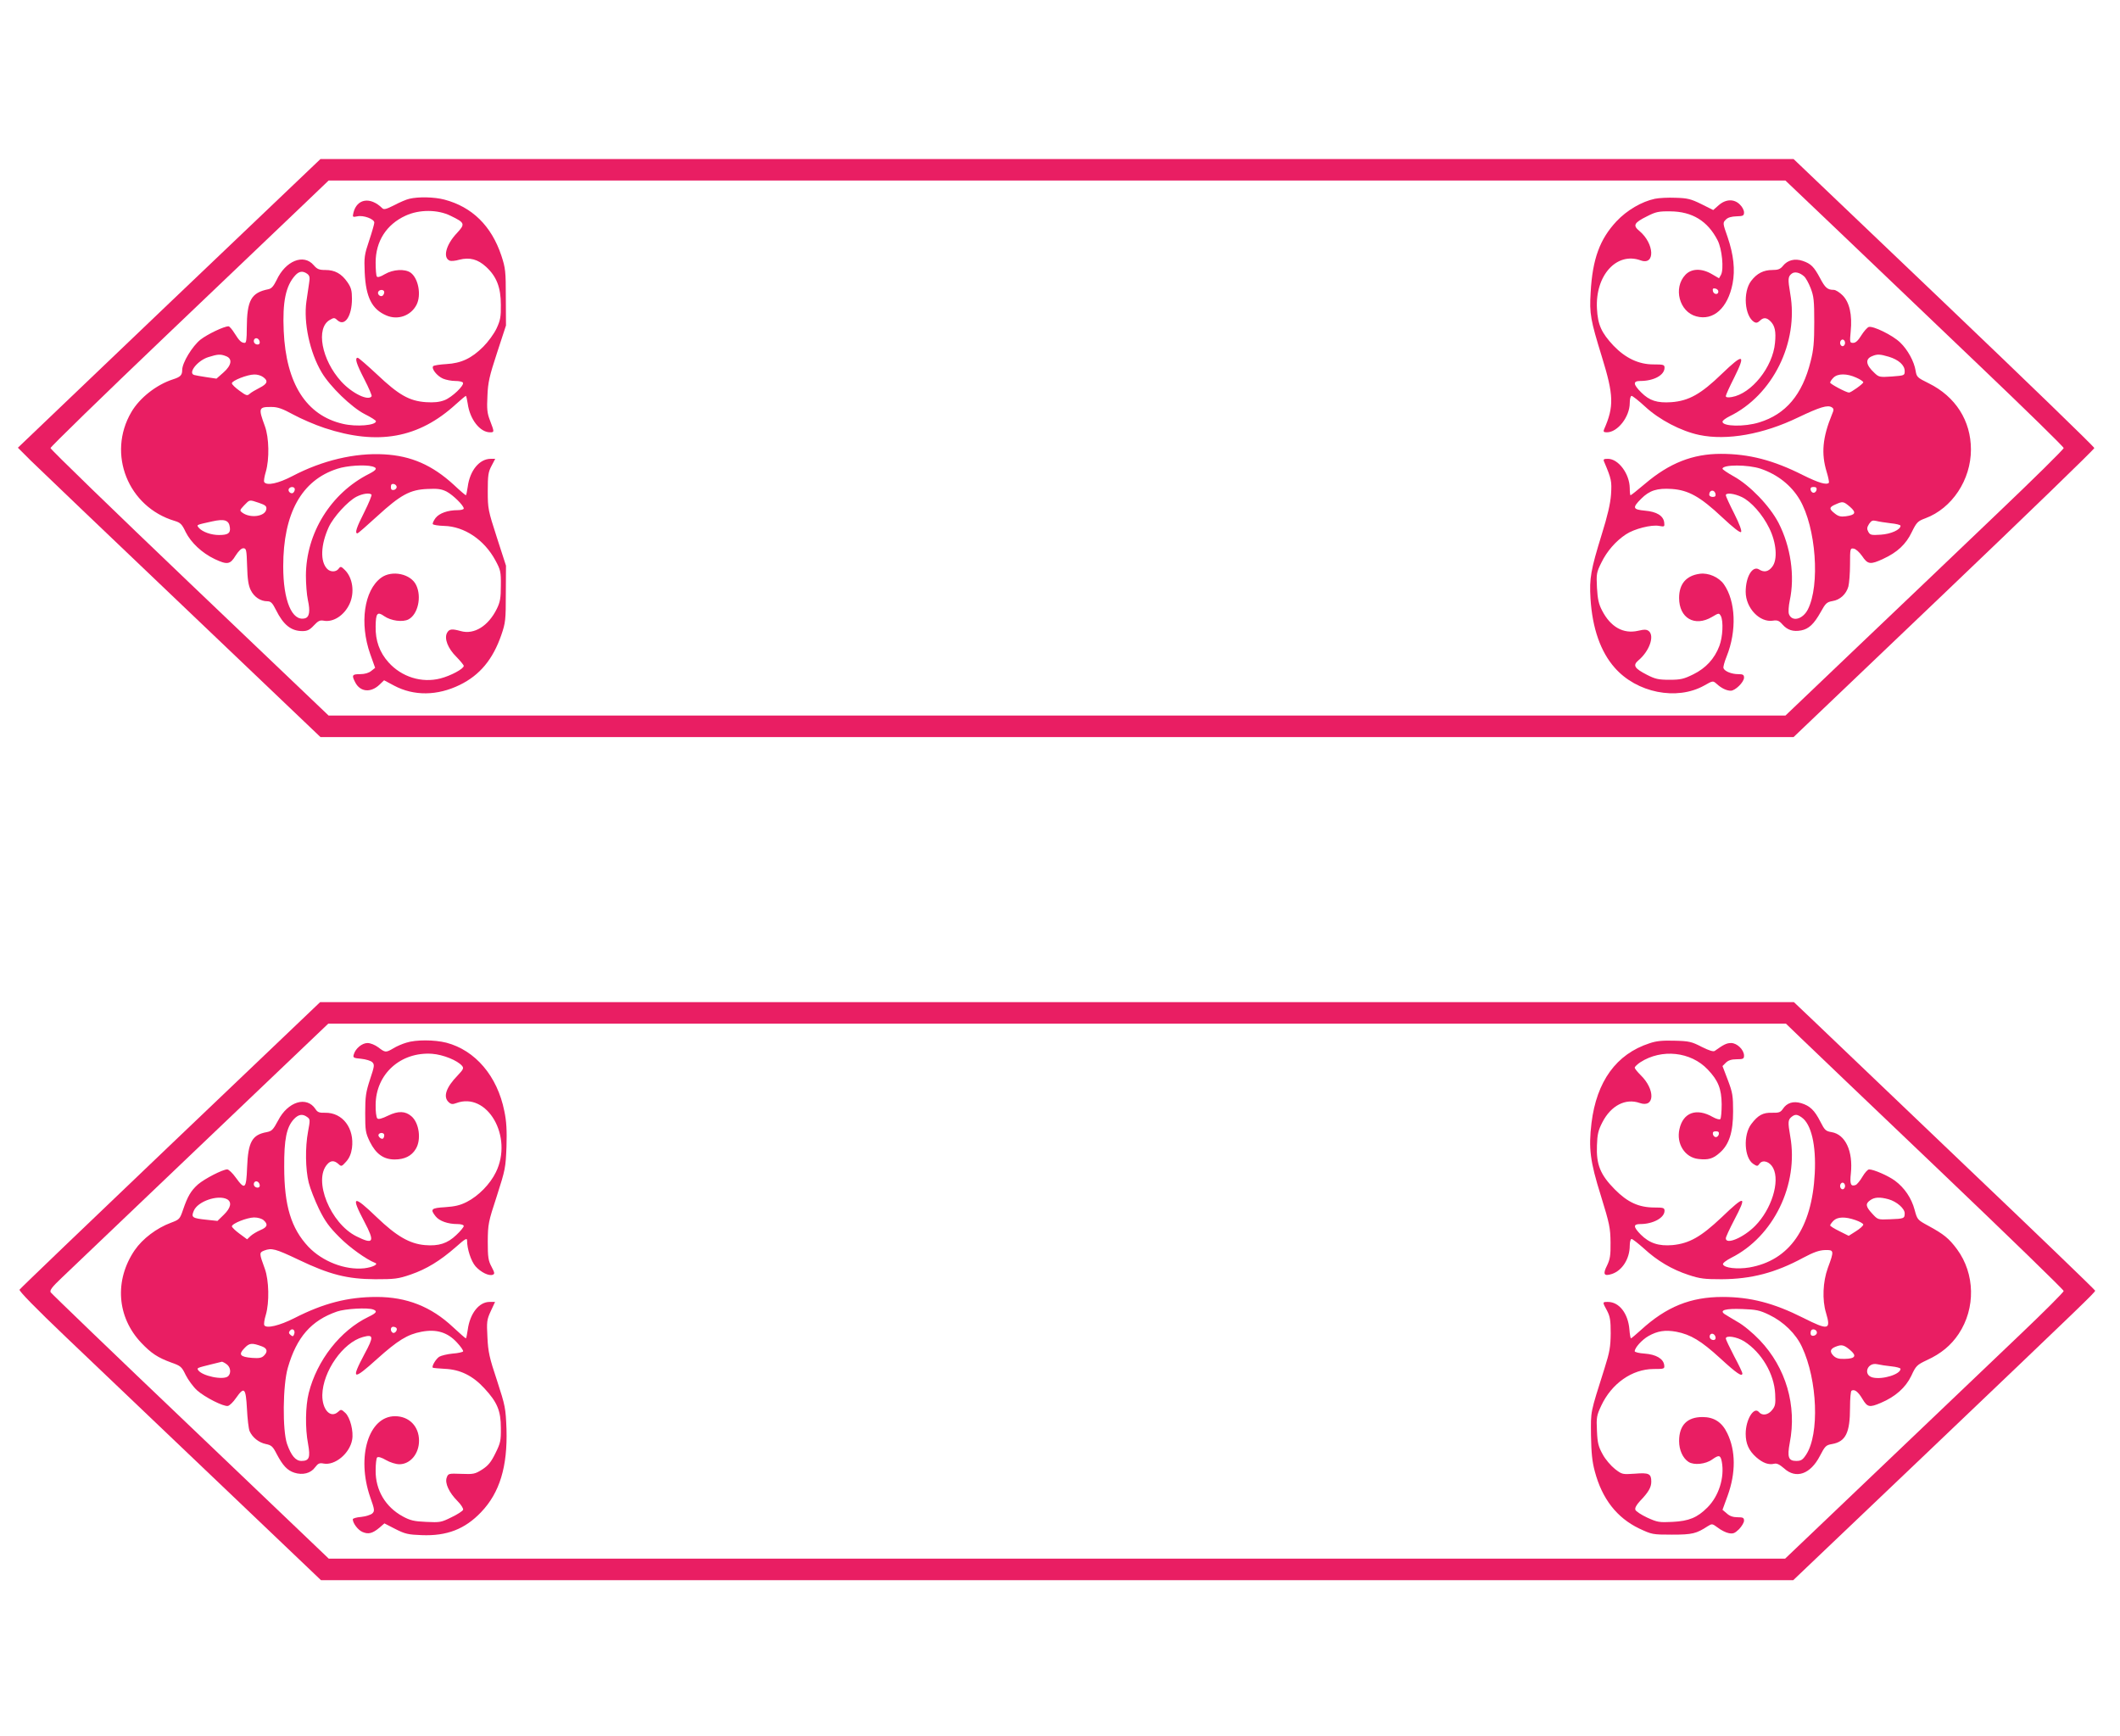
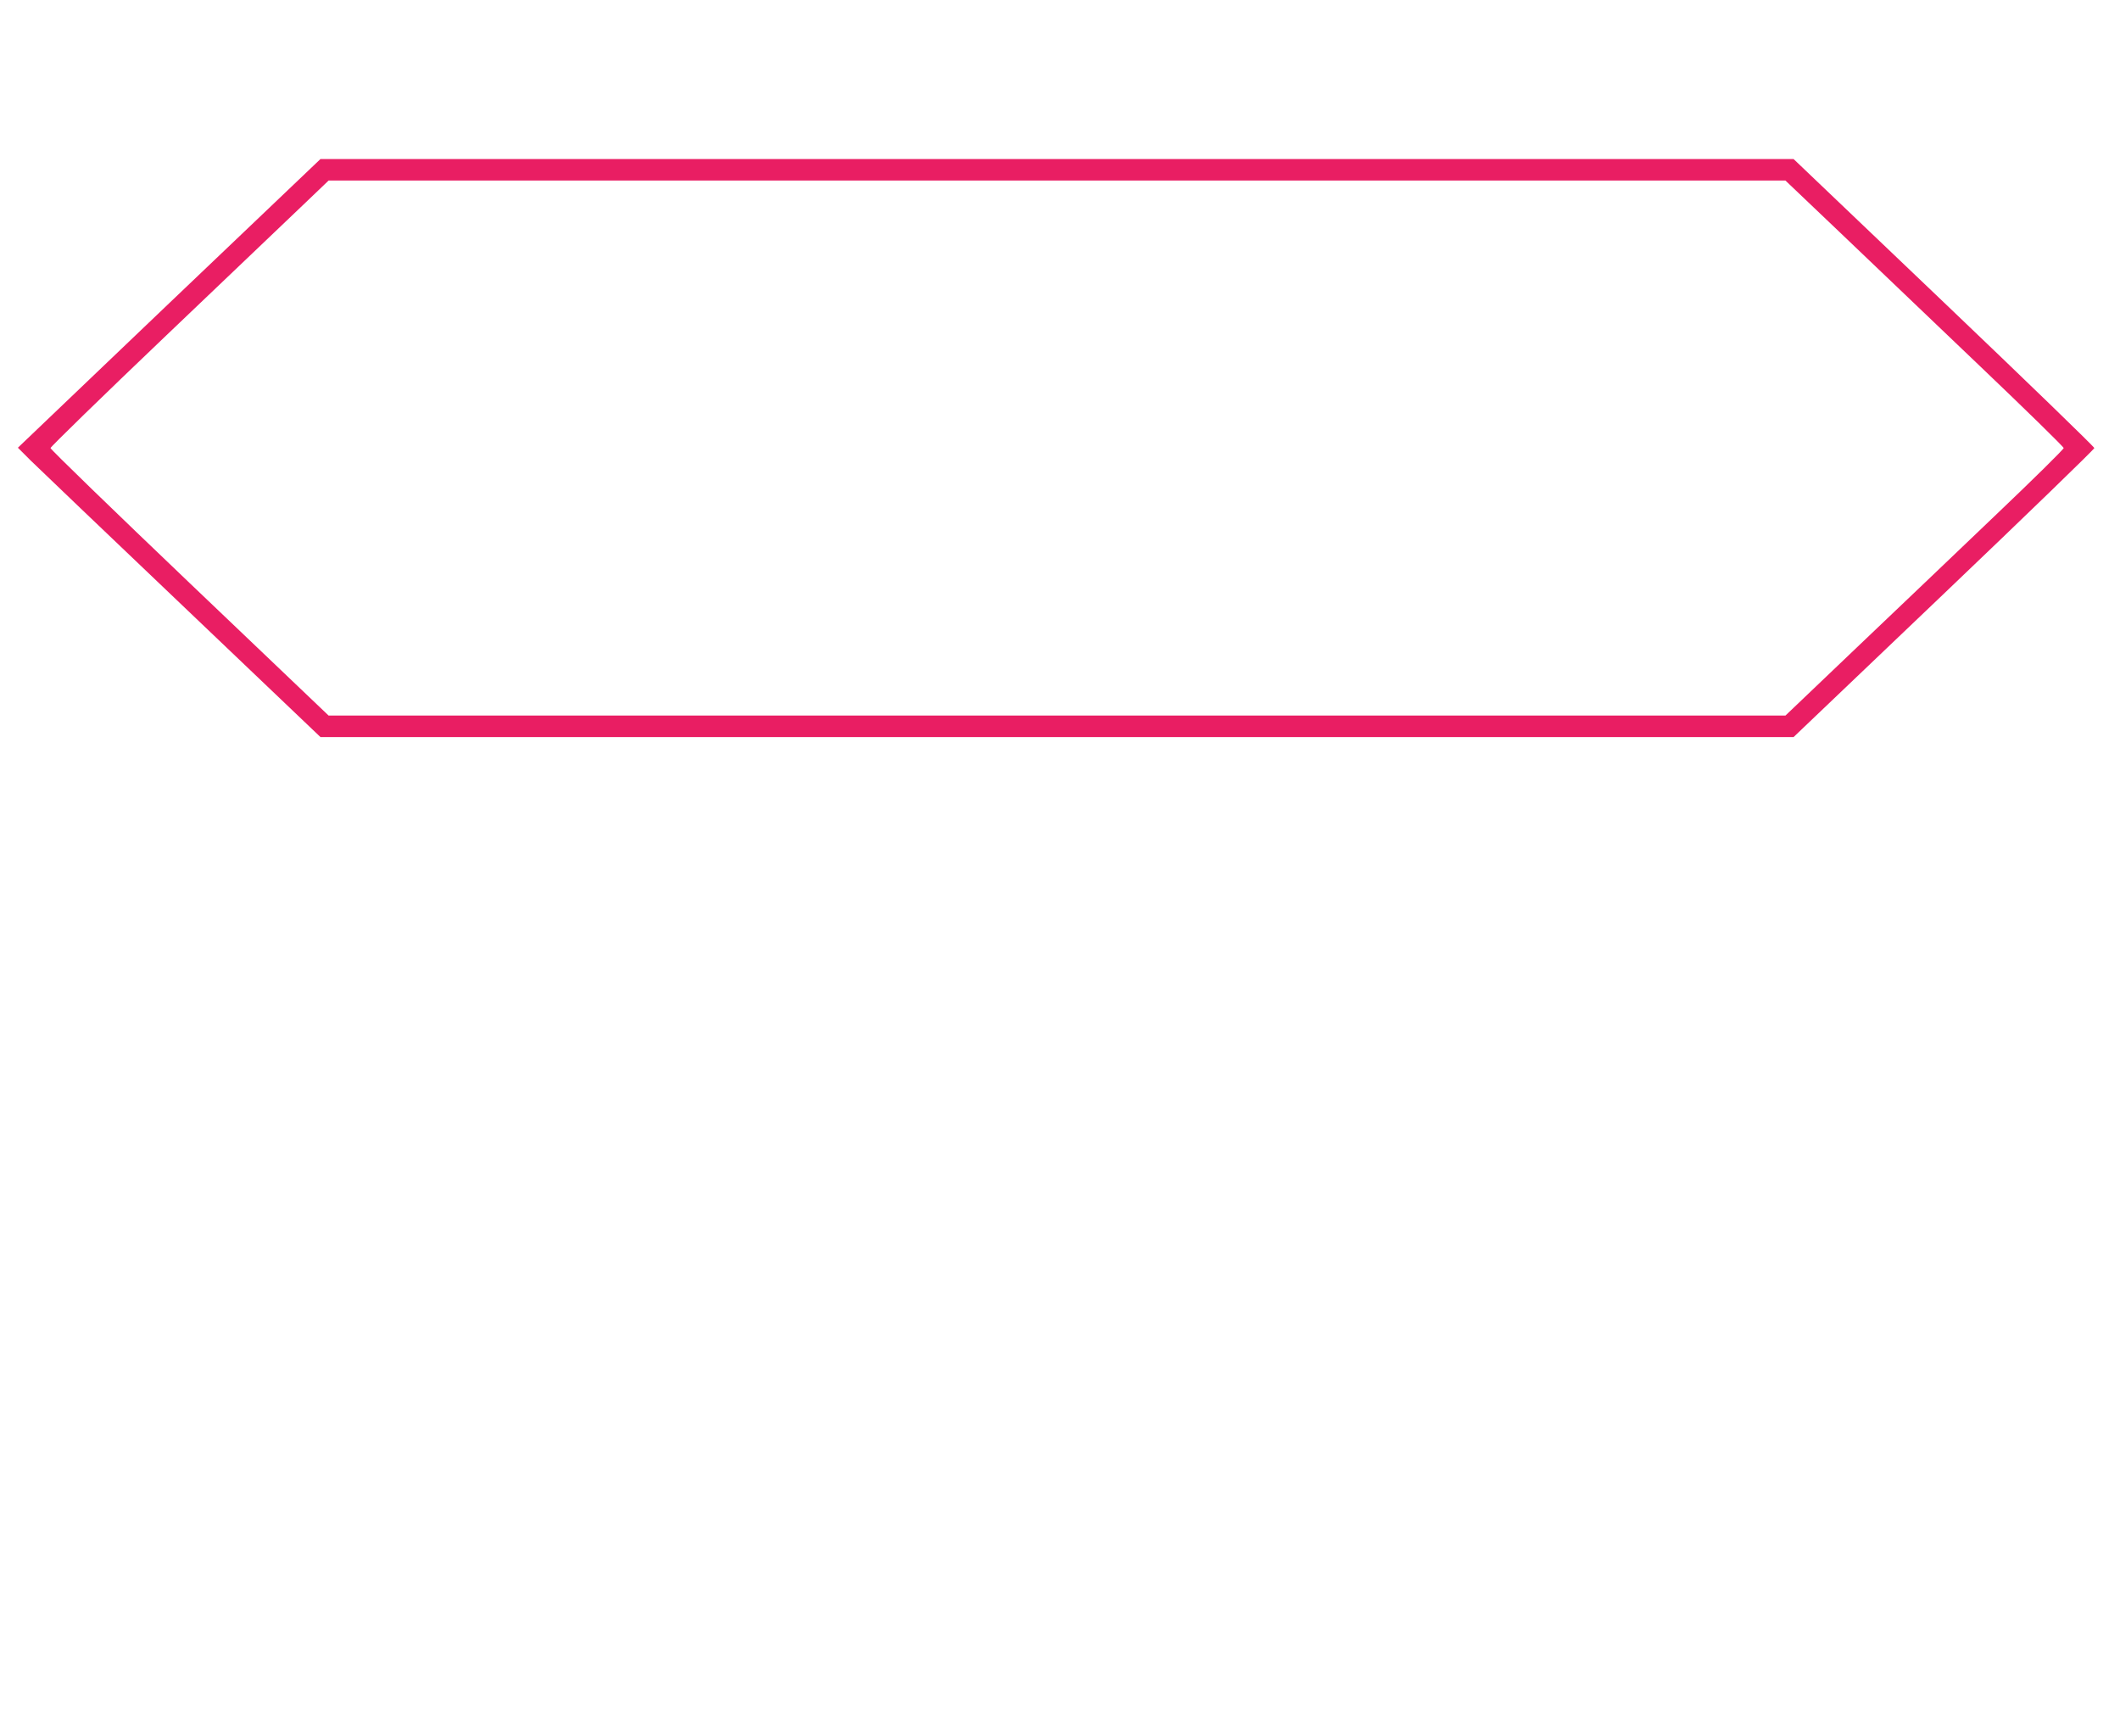
<svg xmlns="http://www.w3.org/2000/svg" version="1.0" width="1280pt" height="1048pt" viewBox="0 0 1280 1048" preserveAspectRatio="xMidYMid meet">
  <g transform="translate(0,1048) scale(0.1,-0.1)" fill="#e91e63" stroke="none">
    <path d="M1021 8649 l-913 -872 78 -78 c44 -43 455 -436 914 -873 l835 -796 4447 0 4447 0 908 866 c499 476 908 872 908 879 0 7 -409 403 -908 879 l-908 866 -4447 0 -4447 0 -914 -871z m10092 424 c183 -175 561 -536 840 -802 279 -266 507 -489 507 -496 0 -7 -183 -188 -407 -401 -224 -214 -602 -575 -840 -801 l-433 -413 -4398 0 -4398 0 -839 800 c-462 441 -840 807 -840 815 0 7 315 314 700 681 385 367 763 727 840 801 l139 133 4398 0 4398 0 333 -317z" />
-     <path d="M2472 9280 c-19 -4 -60 -22 -92 -39 -48 -24 -62 -28 -72 -18 -72 71 -153 58 -174 -27 -6 -27 -6 -28 24 -22 36 8 102 -16 102 -38 0 -8 -14 -57 -31 -108 -29 -86 -31 -101 -27 -193 7 -151 44 -223 132 -260 69 -29 147 -1 181 65 30 59 11 160 -36 194 -35 24 -105 20 -155 -9 -28 -17 -45 -21 -49 -14 -4 6 -7 44 -7 84 0 128 65 230 181 283 82 38 194 38 272 -1 87 -42 89 -49 37 -105 -66 -70 -86 -149 -42 -166 8 -3 34 -1 57 6 63 16 112 3 162 -43 63 -58 89 -124 89 -229 1 -72 -3 -94 -26 -143 -15 -32 -51 -81 -80 -110 -71 -71 -134 -100 -223 -105 -38 -2 -74 -8 -79 -12 -14 -14 22 -60 59 -76 19 -8 52 -14 74 -14 22 0 42 -4 46 -10 10 -16 -65 -88 -111 -106 -32 -12 -63 -15 -112 -12 -101 7 -165 44 -294 166 -60 56 -113 102 -118 102 -20 0 -8 -37 40 -130 27 -52 46 -98 44 -102 -19 -31 -118 17 -183 88 -120 131 -156 325 -69 373 24 14 28 14 46 -3 44 -39 87 26 87 130 0 50 -5 68 -27 100 -36 52 -76 74 -133 74 -39 0 -50 5 -71 29 -60 71 -170 27 -224 -90 -18 -36 -30 -51 -49 -55 -105 -21 -130 -66 -131 -236 0 -64 -3 -88 -12 -88 -21 0 -33 12 -62 58 -14 23 -31 42 -36 42 -28 0 -126 -47 -169 -80 -50 -40 -111 -140 -111 -184 0 -31 -11 -42 -55 -56 -100 -32 -202 -112 -252 -198 -148 -252 -20 -573 262 -657 34 -10 44 -20 66 -67 32 -64 99 -127 175 -163 76 -36 94 -33 126 20 18 28 35 45 47 45 18 0 20 -9 23 -107 2 -80 8 -118 22 -146 20 -41 59 -67 100 -67 21 0 31 -10 52 -52 45 -91 92 -128 160 -128 29 0 44 7 69 34 25 27 37 33 58 29 59 -12 126 32 158 102 31 68 19 156 -28 203 -23 23 -27 24 -38 9 -15 -21 -49 -22 -69 -2 -44 44 -40 146 9 253 29 62 115 156 167 183 37 19 79 25 91 13 3 -4 -16 -51 -43 -105 -48 -94 -59 -129 -42 -129 4 0 58 47 120 104 141 129 198 160 303 164 61 3 84 0 116 -16 39 -21 103 -84 103 -102 0 -6 -17 -10 -37 -10 -59 0 -110 -18 -133 -47 -11 -15 -19 -31 -17 -37 2 -5 33 -10 68 -11 123 -3 243 -84 310 -208 31 -57 34 -69 33 -152 0 -74 -4 -99 -24 -140 -51 -104 -137 -158 -218 -135 -54 15 -70 13 -83 -11 -18 -34 5 -94 57 -145 24 -25 44 -49 44 -54 0 -18 -79 -60 -141 -76 -113 -29 -234 9 -313 97 -54 60 -80 131 -78 218 1 79 10 91 52 61 40 -28 112 -38 147 -19 56 30 80 135 46 206 -32 69 -147 93 -212 45 -103 -76 -131 -275 -66 -460 l30 -84 -24 -19 c-15 -12 -39 -19 -67 -19 -48 0 -52 -6 -29 -50 30 -58 94 -64 147 -13 l27 26 60 -32 c120 -64 262 -62 397 4 121 59 200 154 251 302 25 73 27 90 27 248 l1 170 -55 170 c-53 164 -55 174 -55 280 0 95 3 116 23 153 l22 42 -27 0 c-68 0 -126 -70 -139 -169 -4 -28 -9 -51 -11 -51 -3 0 -36 28 -73 63 -130 119 -257 175 -421 184 -177 10 -374 -37 -553 -131 -86 -45 -156 -60 -171 -36 -3 5 1 33 10 62 22 76 20 206 -6 276 -40 109 -38 116 42 115 36 0 66 -11 130 -46 46 -25 131 -62 189 -81 321 -106 568 -62 793 144 30 27 57 50 60 50 2 0 7 -21 11 -47 13 -95 74 -173 135 -173 26 0 26 2 0 70 -18 46 -20 70 -16 150 3 81 12 120 58 260 l54 165 -1 170 c0 157 -2 176 -27 252 -60 180 -177 294 -344 338 -61 16 -156 18 -211 5z m-617 -453 c15 -12 17 -22 11 -58 -4 -24 -11 -73 -16 -109 -18 -127 20 -307 92 -428 50 -85 180 -211 260 -252 38 -19 68 -38 68 -43 0 -25 -118 -35 -199 -16 -222 51 -344 243 -358 561 -8 175 12 273 70 336 23 25 45 28 72 9z m465 -111 c0 -8 -5 -18 -11 -22 -14 -8 -33 11 -25 25 10 16 36 13 36 -3z m-752 -299 c2 -10 -3 -17 -12 -17 -18 0 -29 16 -21 31 9 14 29 6 33 -14z m-204 -87 c41 -15 35 -55 -15 -99 l-42 -37 -61 9 c-33 5 -67 11 -73 13 -41 11 20 88 85 108 57 18 73 19 106 6z m224 -126 c33 -23 27 -41 -20 -65 -24 -12 -51 -28 -60 -36 -15 -14 -21 -12 -62 18 -25 18 -46 38 -46 45 0 16 94 53 135 53 17 1 41 -6 53 -15z m660 -540 c33 -9 27 -21 -20 -45 -230 -116 -380 -357 -381 -614 0 -49 5 -116 12 -148 15 -68 9 -103 -18 -110 -78 -20 -131 107 -131 313 0 321 111 521 327 590 57 19 166 26 211 14z m147 -124 c0 -8 -8 -16 -17 -18 -13 -2 -18 3 -18 18 0 15 5 20 18 18 9 -2 17 -10 17 -18z m-615 -14 c0 -8 -5 -18 -11 -22 -14 -8 -33 11 -25 25 10 16 36 13 36 -3z m-216 -82 c38 -13 47 -20 44 -38 -6 -44 -96 -57 -145 -21 -17 13 -16 15 11 44 35 36 30 35 90 15z m-176 -149 c4 -34 -11 -45 -66 -45 -48 0 -100 19 -121 43 -15 19 -20 17 79 39 76 17 103 8 108 -37z" />
-     <path d="M9992 9280 c-80 -17 -169 -69 -232 -136 -101 -108 -145 -228 -156 -429 -8 -130 -1 -166 68 -390 71 -230 74 -299 13 -437 -6 -14 -2 -18 17 -18 65 0 138 94 138 177 0 25 5 43 11 43 6 0 43 -29 82 -65 85 -79 217 -148 327 -171 167 -35 386 4 597 106 130 62 178 77 203 61 13 -9 13 -15 1 -43 -57 -139 -66 -236 -32 -347 10 -33 16 -63 13 -66 -15 -14 -62 0 -155 46 -180 91 -327 129 -497 129 -170 0 -311 -56 -457 -180 -45 -38 -85 -70 -88 -70 -3 0 -5 19 -5 43 -1 86 -68 177 -132 177 -25 0 -29 -3 -23 -17 45 -106 47 -118 42 -198 -4 -56 -21 -129 -56 -241 -67 -217 -75 -265 -68 -387 11 -180 61 -322 146 -418 133 -152 375 -200 540 -108 53 30 53 30 75 11 29 -27 61 -42 86 -42 27 0 80 52 80 79 0 17 -6 21 -35 21 -40 0 -82 17 -89 36 -3 7 6 39 19 71 62 154 55 334 -17 436 -31 43 -93 70 -145 63 -82 -11 -125 -61 -125 -146 0 -122 94 -176 198 -115 42 25 43 25 54 6 16 -31 12 -126 -9 -181 -29 -77 -82 -134 -157 -171 -57 -28 -76 -33 -144 -33 -68 0 -87 5 -136 30 -76 39 -87 57 -52 87 66 55 99 147 63 177 -13 10 -26 11 -64 2 -90 -21 -167 23 -218 122 -21 40 -27 70 -31 139 -4 82 -3 91 27 151 33 68 87 130 148 170 49 33 155 60 200 51 33 -6 34 -5 31 21 -5 40 -45 65 -116 71 -74 7 -78 17 -23 72 50 50 96 65 185 59 100 -7 171 -46 304 -171 66 -62 108 -95 114 -89 6 6 -9 47 -41 111 -28 55 -51 105 -51 111 0 17 51 11 97 -11 56 -27 125 -105 165 -187 44 -88 52 -192 18 -234 -23 -30 -49 -35 -79 -16 -40 25 -81 -44 -81 -135 0 -98 85 -187 165 -174 26 4 37 0 57 -23 30 -34 64 -45 113 -36 46 9 77 38 118 111 29 53 37 60 70 66 47 7 84 42 97 88 5 20 10 80 10 134 0 96 1 98 22 95 13 -2 34 -21 51 -45 34 -51 50 -53 127 -17 85 39 138 88 173 162 29 59 36 66 82 83 161 60 275 232 275 415 0 174 -93 320 -255 400 -69 34 -73 38 -79 76 -9 56 -48 127 -93 170 -45 44 -164 102 -190 94 -10 -4 -30 -27 -45 -51 -19 -31 -34 -45 -49 -45 -21 0 -21 3 -15 70 10 99 -7 175 -49 217 -18 18 -42 33 -53 33 -38 0 -52 12 -83 71 -37 69 -55 87 -105 104 -47 16 -91 5 -119 -30 -16 -20 -30 -25 -63 -25 -54 0 -94 -20 -129 -66 -51 -67 -40 -212 18 -248 12 -7 21 -5 34 7 22 22 41 21 65 -3 26 -26 34 -61 27 -130 -13 -146 -142 -307 -261 -327 -24 -4 -36 -2 -36 6 0 6 23 57 51 112 71 143 56 148 -75 22 -126 -122 -199 -163 -304 -171 -87 -6 -133 9 -183 59 -49 49 -51 69 -5 69 81 0 146 35 146 80 0 18 -6 20 -68 20 -88 0 -168 38 -240 113 -73 78 -95 126 -100 224 -11 200 119 344 264 291 89 -32 83 101 -7 177 -42 34 -34 50 47 90 51 26 69 30 139 29 132 -1 226 -58 286 -176 26 -51 38 -173 20 -207 l-12 -21 -43 25 c-61 36 -123 35 -160 -4 -75 -79 -37 -224 66 -251 103 -28 190 50 219 198 16 84 6 174 -30 280 -30 85 -30 87 -11 106 12 13 34 19 64 20 41 1 46 4 46 24 0 13 -11 34 -25 47 -34 35 -85 34 -128 -4 l-33 -29 -72 36 c-63 31 -84 36 -155 38 -45 2 -101 -1 -125 -6z m900 -468 c10 -8 28 -40 40 -71 19 -49 22 -74 22 -206 0 -121 -4 -167 -22 -237 -50 -201 -150 -319 -310 -368 -89 -28 -222 -25 -222 4 0 7 19 21 43 33 260 127 418 445 366 740 -15 89 -14 103 9 121 18 14 48 7 74 -16z m-517 -92 c0 -22 -29 -18 -33 3 -3 14 1 18 15 15 10 -2 18 -10 18 -18z m765 -310 c0 -11 -7 -20 -15 -20 -8 0 -15 9 -15 20 0 11 7 20 15 20 8 0 15 -9 15 -20z m265 -84 c59 -18 95 -51 95 -86 0 -27 -1 -27 -77 -33 -74 -5 -79 -4 -106 22 -52 48 -57 84 -13 101 30 13 47 12 101 -4z m-197 -126 c23 -10 42 -23 42 -28 0 -9 -74 -62 -86 -62 -17 0 -114 52 -114 60 0 6 9 19 20 30 26 26 81 26 138 0z m-577 -550 c102 -35 184 -100 235 -186 99 -168 124 -518 49 -664 -31 -60 -96 -76 -114 -27 -4 11 -2 48 5 81 32 149 6 326 -68 470 -54 103 -173 226 -270 280 -38 21 -68 42 -68 46 0 26 154 26 231 0z m337 -127 c-2 -10 -10 -18 -18 -18 -8 0 -16 8 -18 18 -2 12 3 17 18 17 15 0 20 -5 18 -17z m-610 -26 c2 -12 -3 -17 -17 -17 -12 0 -21 6 -21 13 0 31 32 34 38 4z m812 -77 c40 -35 33 -49 -26 -57 -30 -4 -45 0 -66 17 -36 28 -35 38 5 55 43 19 47 19 87 -15z m245 -99 c33 -3 60 -10 60 -15 0 -24 -58 -50 -119 -54 -58 -4 -65 -2 -76 18 -9 17 -8 26 5 47 14 20 21 23 43 18 15 -4 54 -10 87 -14z" />
-     <path d="M1029 3568 c-497 -474 -907 -867 -911 -874 -5 -7 95 -110 285 -291 246 -235 1248 -1190 1469 -1400 l66 -63 4445 0 4444 0 799 761 c966 921 1024 977 1024 987 0 4 -356 347 -792 762 -435 415 -844 806 -909 868 l-118 112 -4449 0 -4449 0 -904 -862z m9840 649 c47 -46 425 -406 839 -801 413 -394 752 -723 752 -730 0 -7 -118 -125 -263 -263 -144 -137 -522 -498 -840 -801 l-579 -552 -4396 0 -4397 0 -835 797 c-459 437 -839 803 -844 811 -7 12 8 32 65 86 41 39 420 400 842 803 l769 733 4400 0 4401 0 86 -83z" />
-     <path d="M2453 4185 c-24 -7 -59 -22 -78 -34 -46 -27 -49 -26 -91 6 -20 15 -48 26 -65 26 -33 0 -73 -33 -83 -69 -6 -19 -2 -22 44 -26 29 -3 59 -12 68 -21 14 -15 13 -23 -14 -104 -25 -77 -29 -102 -29 -203 0 -106 2 -119 28 -173 37 -74 83 -107 150 -107 59 0 102 21 127 63 35 56 21 158 -26 198 -37 32 -80 33 -140 4 -39 -19 -59 -24 -66 -17 -6 6 -11 43 -10 82 1 186 151 321 341 308 67 -5 153 -40 181 -73 11 -14 8 -21 -27 -58 -70 -72 -89 -129 -54 -161 14 -13 24 -14 45 -6 188 71 346 -202 240 -417 -35 -72 -105 -143 -175 -179 -41 -21 -73 -28 -131 -32 -85 -5 -92 -12 -58 -55 23 -29 74 -47 133 -47 21 0 37 -5 37 -12 0 -6 -20 -31 -45 -54 -53 -51 -106 -68 -189 -61 -93 8 -172 54 -291 168 -143 138 -159 132 -75 -27 65 -123 56 -140 -48 -88 -157 78 -263 339 -176 435 21 24 42 24 67 2 18 -17 20 -16 47 14 19 21 30 47 35 81 16 120 -56 216 -162 214 -35 -1 -46 3 -58 22 -53 81 -167 46 -226 -69 -30 -56 -38 -64 -69 -70 -88 -16 -112 -59 -118 -212 -5 -132 -13 -139 -68 -63 -20 28 -43 50 -52 50 -28 0 -136 -56 -176 -90 -43 -38 -63 -72 -91 -154 -19 -56 -22 -59 -73 -78 -86 -32 -171 -96 -219 -166 -123 -181 -108 -403 40 -559 60 -63 99 -89 181 -119 57 -20 63 -25 87 -75 15 -30 46 -72 69 -93 47 -42 160 -99 186 -94 10 2 32 23 49 48 50 71 59 62 66 -65 3 -60 10 -121 16 -135 17 -38 55 -69 98 -78 34 -7 42 -14 66 -61 36 -68 63 -98 106 -112 50 -16 99 -4 125 32 19 25 27 28 53 23 68 -12 156 61 171 143 10 51 -12 136 -41 163 -24 22 -26 23 -44 6 -46 -41 -96 14 -95 102 3 143 125 317 245 350 65 18 67 3 10 -102 -84 -158 -71 -163 76 -30 125 112 183 148 268 164 90 17 157 -3 214 -65 23 -25 40 -49 37 -54 -3 -4 -32 -11 -64 -13 -32 -3 -68 -12 -80 -19 -20 -13 -47 -58 -39 -66 3 -2 36 -5 73 -7 92 -4 168 -41 238 -117 78 -84 100 -136 100 -239 1 -77 -2 -92 -33 -154 -26 -53 -43 -74 -80 -98 -43 -27 -52 -29 -126 -26 -77 3 -79 2 -88 -23 -12 -33 14 -90 66 -142 21 -21 36 -45 33 -52 -2 -7 -34 -28 -70 -45 -62 -31 -70 -32 -153 -28 -73 3 -97 9 -141 33 -105 57 -165 159 -164 277 0 39 4 74 9 79 6 6 27 0 54 -16 24 -14 60 -25 80 -25 66 0 119 63 119 142 0 87 -60 148 -145 148 -159 0 -234 -244 -150 -488 27 -76 28 -84 13 -99 -9 -8 -39 -18 -67 -21 -28 -2 -51 -9 -51 -14 0 -24 32 -66 59 -77 35 -15 60 -9 102 26 l30 26 66 -34 c59 -30 78 -34 159 -37 152 -6 261 36 359 139 112 117 160 275 153 502 -5 127 -7 138 -57 292 -46 137 -54 174 -58 261 -5 94 -4 106 20 158 l26 56 -33 0 c-64 0 -119 -70 -132 -169 -4 -28 -9 -51 -11 -51 -3 0 -38 31 -78 68 -132 124 -280 182 -461 182 -174 0 -321 -38 -497 -128 -89 -45 -168 -64 -181 -43 -4 6 0 34 9 63 22 75 19 209 -6 278 -34 93 -35 98 -4 110 45 17 66 12 207 -55 188 -90 294 -117 463 -118 117 0 138 2 214 28 96 33 178 83 274 167 54 48 67 56 67 39 0 -51 24 -125 51 -156 32 -36 81 -60 104 -51 13 5 12 12 -7 48 -20 37 -23 58 -23 153 1 105 3 117 55 275 51 159 53 170 58 297 3 98 0 154 -13 215 -42 211 -175 367 -350 413 -71 18 -184 19 -242 0z m-598 -449 c18 -13 18 -18 5 -87 -18 -96 -16 -228 4 -309 9 -36 37 -107 62 -159 37 -75 62 -109 123 -170 62 -63 164 -135 215 -155 24 -8 -14 -27 -65 -33 -116 -12 -252 41 -337 130 -104 111 -146 247 -146 482 -1 167 14 240 58 288 28 30 53 34 81 13z m465 -109 c0 -8 -3 -17 -7 -20 -9 -9 -34 13 -27 24 8 14 34 11 34 -4z m-752 -300 c2 -10 -3 -17 -12 -17 -18 0 -29 16 -21 31 9 14 29 6 33 -14z m-197 -87 c30 -17 23 -52 -19 -93 l-39 -38 -65 7 c-87 9 -95 14 -78 54 23 57 145 99 201 70z m221 -127 c28 -25 22 -42 -19 -59 -21 -9 -48 -25 -60 -36 l-21 -20 -46 34 c-25 18 -45 38 -46 44 0 17 90 53 134 54 23 0 47 -7 58 -17z m662 -539 c26 -10 19 -21 -29 -44 -170 -82 -311 -262 -361 -460 -20 -80 -22 -213 -4 -307 15 -83 7 -103 -40 -103 -35 0 -62 32 -87 103 -28 82 -26 354 5 460 53 184 141 285 297 339 49 17 186 25 219 12z m140 -112 c8 -13 -11 -35 -23 -28 -16 10 -14 36 3 36 8 0 17 -4 20 -8z m-618 -37 c-5 -14 -9 -15 -21 -5 -12 10 -13 16 -4 27 15 18 34 1 25 -22z m-193 -74 c31 -12 35 -32 10 -56 -13 -13 -29 -16 -70 -13 -74 6 -85 20 -47 59 30 32 45 33 107 10z m-215 -107 c24 -17 29 -53 10 -72 -27 -27 -160 1 -182 37 -8 12 -6 13 79 34 33 8 62 15 65 16 3 0 16 -6 28 -15z" />
-     <path d="M9958 4181 c-199 -65 -318 -229 -349 -481 -18 -153 -9 -230 57 -440 52 -168 57 -194 58 -280 1 -80 -3 -102 -21 -140 -27 -53 -19 -67 30 -51 62 21 107 92 107 171 0 22 5 40 11 40 6 0 39 -26 74 -57 80 -74 169 -127 270 -160 69 -23 97 -26 200 -26 179 1 325 39 493 130 62 33 96 45 130 46 56 2 57 -3 18 -108 -30 -82 -35 -193 -11 -271 31 -104 15 -107 -138 -30 -177 89 -318 126 -487 126 -193 0 -339 -59 -493 -200 -30 -27 -57 -50 -60 -50 -2 0 -7 24 -9 53 -8 98 -62 167 -130 167 -34 0 -34 0 -5 -53 18 -35 22 -57 22 -137 -1 -81 -6 -112 -37 -210 -88 -279 -83 -253 -82 -405 2 -107 7 -159 23 -218 44 -166 133 -280 268 -345 77 -36 80 -37 198 -37 123 0 147 6 216 51 26 16 27 16 61 -9 19 -15 49 -30 66 -33 26 -5 36 -1 62 24 16 17 30 40 30 51 0 18 -6 21 -39 21 -27 0 -48 7 -65 23 l-26 22 31 85 c50 138 49 272 -2 377 -32 67 -80 98 -150 98 -93 0 -141 -50 -141 -145 0 -54 22 -103 57 -126 33 -21 103 -14 143 15 41 29 50 27 58 -15 17 -94 -18 -206 -87 -275 -61 -61 -111 -82 -211 -87 -81 -4 -91 -2 -153 26 -36 17 -68 38 -71 47 -4 11 6 29 28 53 52 54 68 83 68 117 0 48 -14 55 -99 48 -75 -5 -77 -5 -120 28 -24 19 -58 58 -74 88 -26 47 -32 68 -35 142 -4 82 -2 93 26 153 63 134 186 220 315 221 66 0 68 1 65 24 -5 38 -49 64 -118 69 -33 2 -60 9 -60 14 0 21 43 69 83 92 55 31 101 38 168 26 87 -17 149 -54 265 -160 100 -92 134 -115 134 -91 0 5 -22 52 -50 104 -27 52 -50 100 -50 106 0 21 66 11 111 -17 105 -67 181 -196 187 -317 3 -60 1 -74 -18 -97 -24 -31 -60 -37 -80 -13 -30 36 -80 -45 -80 -131 0 -60 19 -102 64 -142 40 -35 75 -47 108 -39 16 4 32 -4 60 -28 72 -66 159 -35 216 75 31 60 37 66 74 72 82 15 108 68 108 221 0 53 4 98 9 101 18 11 40 -6 66 -50 30 -50 42 -53 112 -23 87 37 149 92 183 163 28 61 34 66 95 95 85 39 145 89 191 158 103 155 99 363 -10 511 -49 66 -80 91 -174 142 -64 35 -66 36 -82 96 -19 71 -61 133 -119 176 -41 30 -128 68 -156 68 -8 0 -26 -20 -40 -44 -14 -24 -33 -47 -41 -50 -30 -11 -36 5 -29 70 14 134 -33 235 -116 249 -36 6 -42 12 -68 63 -35 69 -63 96 -116 112 -48 14 -86 2 -110 -34 -14 -21 -24 -25 -65 -24 -56 2 -86 -15 -126 -68 -50 -65 -43 -205 12 -241 23 -15 26 -15 38 2 19 26 62 12 82 -27 42 -81 -10 -249 -109 -349 -70 -71 -177 -116 -177 -75 0 8 23 57 50 109 80 152 68 155 -76 17 -124 -117 -194 -157 -296 -167 -83 -7 -139 11 -192 64 -45 46 -46 63 -3 63 78 0 147 38 147 80 0 18 -7 20 -60 20 -95 0 -163 31 -241 110 -87 88 -112 150 -107 266 2 66 8 91 33 139 52 101 140 146 225 116 92 -32 95 82 5 169 -19 19 -35 39 -35 44 0 6 16 21 34 33 129 83 305 64 407 -44 63 -66 83 -116 84 -210 0 -45 -4 -85 -8 -89 -5 -5 -25 1 -45 12 -99 57 -180 28 -202 -73 -20 -88 33 -171 114 -180 60 -7 89 1 130 38 56 49 80 123 80 249 0 94 -3 114 -32 190 l-32 84 20 20 c14 14 34 21 65 21 40 0 45 3 45 22 0 35 -42 76 -78 76 -27 0 -45 -9 -98 -47 -8 -7 -34 1 -80 24 -60 31 -76 35 -163 37 -73 2 -110 -1 -153 -16z m920 -447 c58 -40 88 -168 79 -339 -17 -330 -153 -525 -395 -567 -73 -12 -152 -3 -159 19 -3 7 20 24 49 39 256 128 409 442 357 734 -15 86 -14 100 9 118 21 16 33 15 60 -4z m-500 -101 c-2 -10 -10 -18 -18 -18 -8 0 -16 8 -18 18 -2 12 3 17 18 17 15 0 20 -5 18 -17z m762 -313 c0 -11 -7 -20 -15 -20 -8 0 -15 9 -15 20 0 11 7 20 15 20 8 0 15 -9 15 -20z m262 -80 c50 -14 98 -56 98 -85 0 -31 -4 -33 -89 -36 -73 -3 -73 -3 -107 34 -40 43 -42 60 -12 81 26 19 58 20 110 6z m-199 -126 c26 -9 47 -21 47 -27 0 -7 -20 -25 -44 -40 l-44 -28 -56 28 c-31 15 -56 31 -56 35 0 4 9 17 20 28 24 24 70 26 133 4z m-521 -572 c87 -42 161 -114 198 -194 94 -200 106 -527 25 -650 -21 -32 -31 -38 -60 -38 -47 0 -55 23 -39 109 44 226 -23 454 -181 620 -42 44 -100 92 -135 111 -33 19 -68 41 -78 47 -32 23 6 34 108 30 83 -3 104 -7 162 -35z m288 -107 c0 -16 -27 -27 -36 -14 -3 5 -3 16 0 24 6 17 36 9 36 -10z m-612 -28 c2 -10 -3 -17 -12 -17 -18 0 -29 16 -21 31 9 14 29 6 33 -14z m812 -77 c43 -36 32 -53 -34 -54 -34 -1 -51 4 -67 20 -23 24 -19 41 15 54 35 14 49 11 86 -20z m250 -99 c30 -3 55 -10 55 -15 0 -33 -110 -67 -169 -52 -59 15 -32 93 28 80 17 -4 56 -10 86 -13z" />
  </g>
</svg>